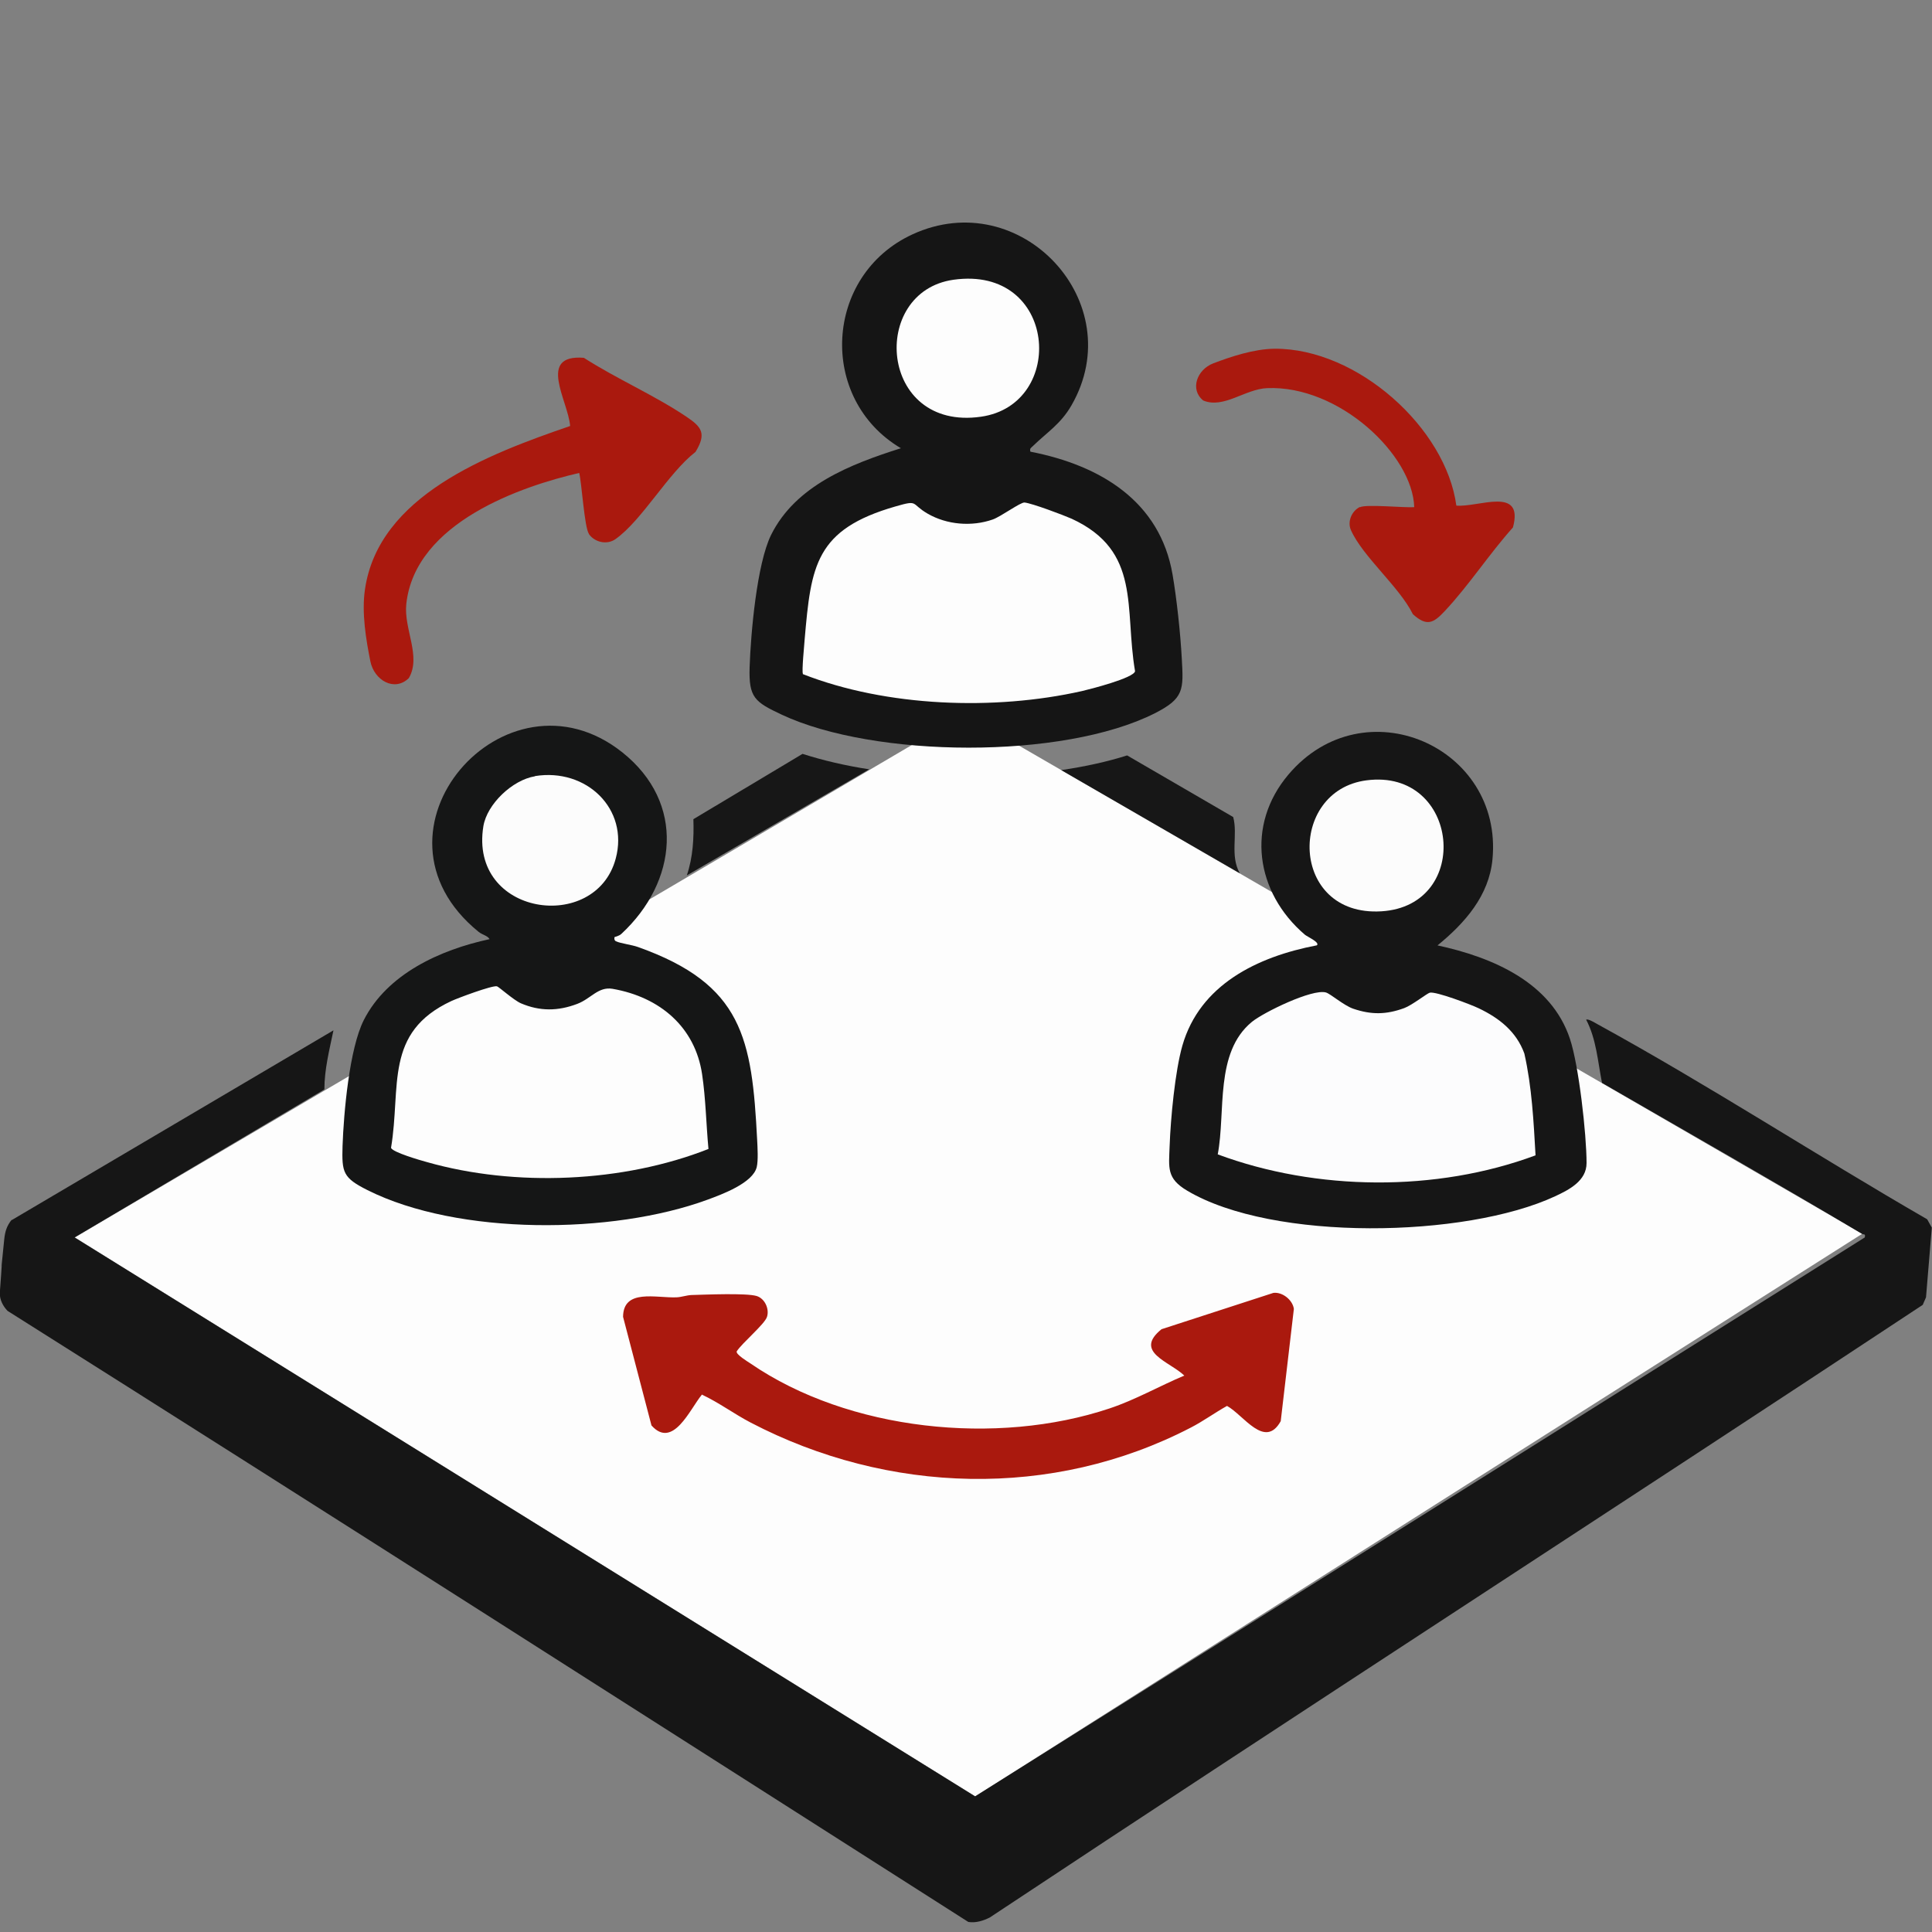
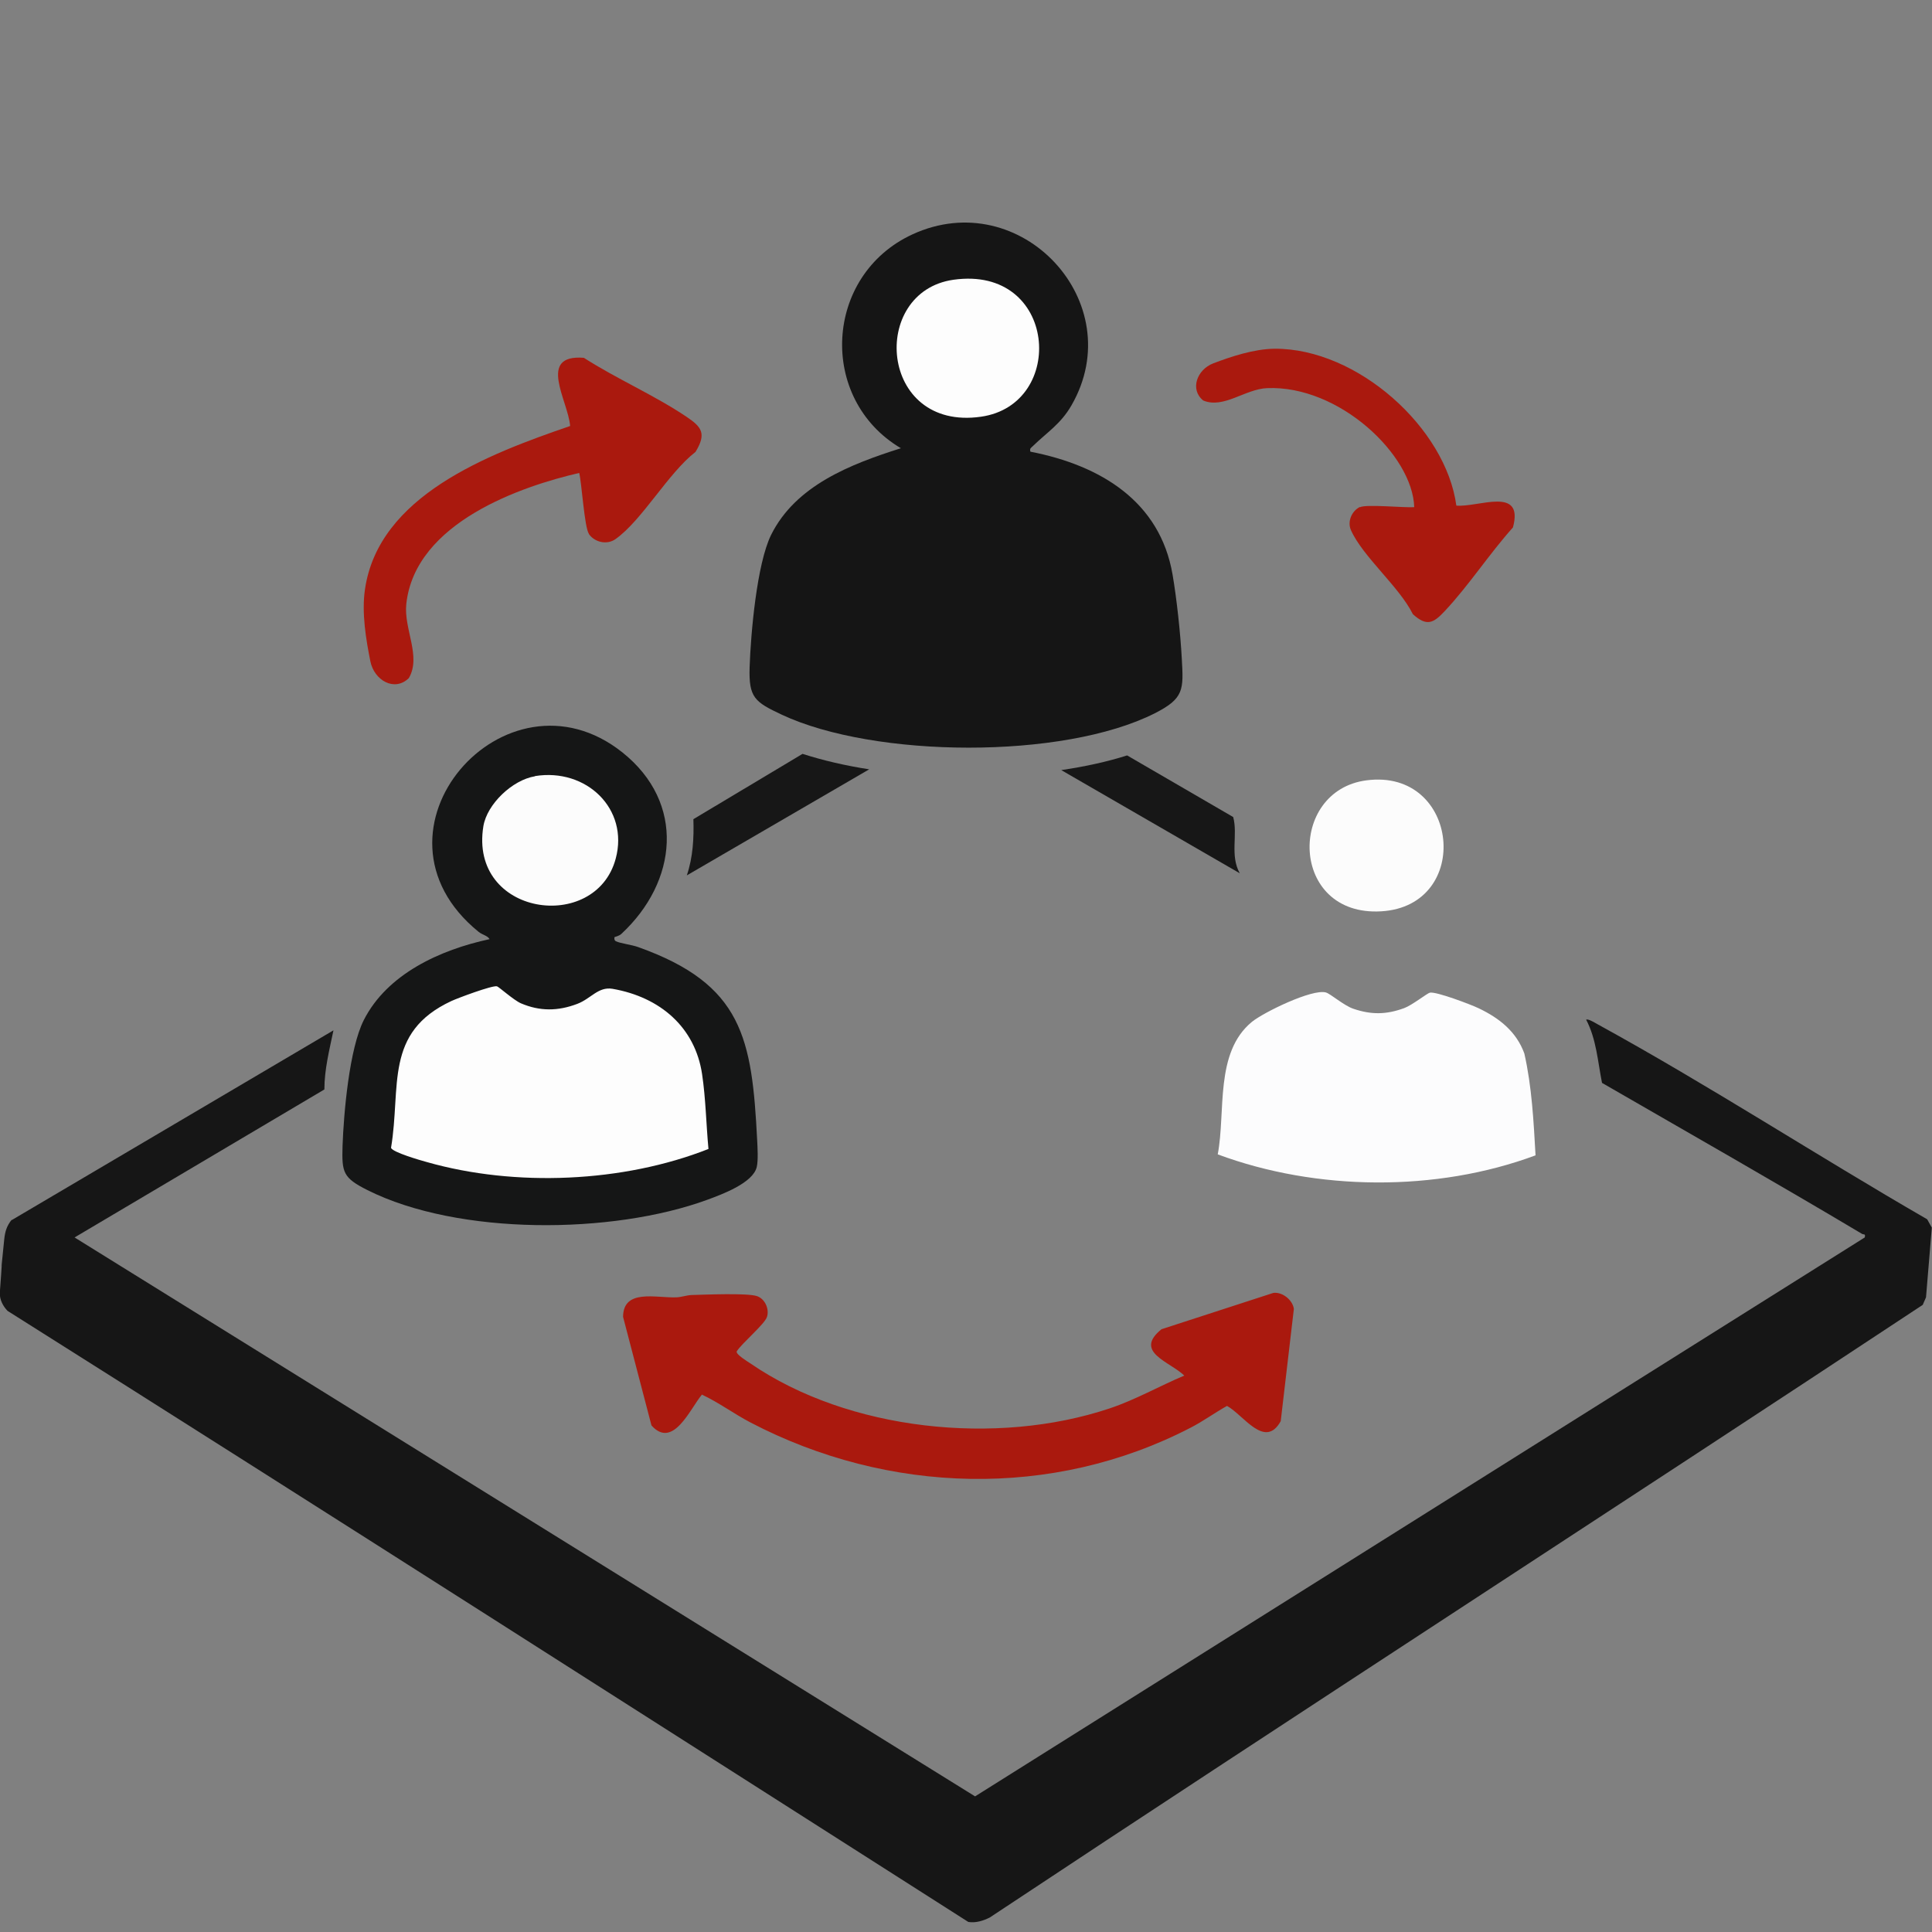
<svg xmlns="http://www.w3.org/2000/svg" id="Calque_1" viewBox="0 0 100 100">
  <rect x="0" y="0" width="100" height="100" fill="#808080" stroke="none" />
  <defs>
    <style>.cls-1{fill:#151616;}.cls-2{fill:#aa190e;}.cls-3{fill:#fcfcfc;}.cls-4{fill:#171717;}.cls-5{fill:#fcfcfd;}.cls-6{fill:#151515;}.cls-7{fill:#fdfdfd;}.cls-8{fill:#161616;}</style>
  </defs>
-   <polygon class="cls-7" points="3.87 64.05 49.92 36.96 96.39 63.86 50.48 92.98 3.87 64.05" />
  <path class="cls-8" d="M.61,63.15l16.65-9.82c-.21,1.01-.47,2.02-.47,3.06l-12.93,7.66,46.61,28.93,46.05-28.93c.05-.22-.06-.13-.15-.19-4.45-2.65-8.96-5.22-13.45-7.81-.22-1.1-.29-2.26-.82-3.27.09-.07.49.18.6.24,5.78,3.17,11.35,6.8,17.05,10.09l.24.43-.3,3.61-.17.39c-16.07,10.62-32.23,21.06-48.29,31.71-.34.17-.72.29-1.11.23-16.52-10.53-33.15-21.17-49.73-31.63-.24-.25-.41-.58-.4-.93.25-3.33-.09.49.23-2.78.04-.39.13-.69.38-1Z" />
  <path class="cls-6" d="M53.34,23.38c3.64.71,6.7,2.58,7.35,6.35.22,1.28.41,3.07.48,4.37.09,1.6.12,2.05-1.4,2.82-4.75,2.4-14.51,2.32-19.31.07-1.4-.66-1.71-.88-1.66-2.46.06-1.74.37-5.33,1.11-6.84,1.27-2.56,4.1-3.66,6.72-4.49-4.31-2.55-3.98-8.96.6-11.07,5.61-2.58,11.29,3.53,8.23,8.85-.56.97-1.25,1.38-2.01,2.12-.09.09-.16.1-.12.27Z" />
  <path class="cls-1" d="M31.81,48.5s-.05.16.07.22c.23.11.82.18,1.15.3,5.42,1.93,5.89,4.73,6.16,9.98.02.38.06,1.06-.02,1.4-.19.83-1.8,1.42-2.56,1.7-4.91,1.8-12.88,1.86-17.59-.5-1.27-.64-1.33-.91-1.29-2.28.06-1.71.35-5.04,1.1-6.52,1.21-2.39,3.95-3.64,6.51-4.19-.1-.18-.37-.22-.57-.38-6.41-5.21,1.4-14.09,7.44-9.29,3.29,2.62,2.86,6.7-.05,9.4-.12.11-.33.15-.34.16Z" />
-   <path class="cls-8" d="M74.39,48.93c2.88.62,5.9,1.92,6.87,4.84.46,1.38.86,4.94.86,6.43,0,.92-.9,1.38-1.63,1.72-4.64,2.16-14.6,2.35-19.04-.29-1.08-.64-.95-1.18-.91-2.32.05-1.4.28-3.87.66-5.19.9-3.14,3.86-4.6,6.96-5.19.18-.15-.52-.46-.62-.55-2.55-2.18-3.07-5.67-.85-8.29,3.9-4.61,11.12-1.45,10.56,4.39-.18,1.88-1.42,3.29-2.84,4.45Z" />
+   <path class="cls-8" d="M74.39,48.93Z" />
  <path class="cls-2" d="M36.32,72.2c-.6.72-1.49,2.83-2.6,1.58l-1.47-5.62c.01-1.47,1.7-.97,2.76-1.01.27-.01.52-.11.79-.12.71-.02,2.82-.11,3.36.05.43.13.67.67.54,1.08-.12.38-1.3,1.36-1.57,1.79-.04.16.56.52.71.62,5.08,3.49,12.76,4.28,18.59,2.33,1.35-.45,2.58-1.16,3.87-1.7-.76-.73-2.64-1.22-1.18-2.4l5.79-1.88c.47-.06,1,.37,1.06.83l-.68,5.81c-.82,1.47-1.92-.32-2.78-.79-.63.35-1.23.79-1.87,1.12-7.17,3.72-15.68,3.45-22.79-.26-.86-.45-1.65-1.04-2.53-1.45Z" />
  <path class="cls-4" d="M35.55,45.31c.32-.95.37-1.93.34-2.91l5.65-3.38c1.06.34,2.22.61,3.45.8l-9.44,5.49Z" />
  <path class="cls-4" d="M64.17,45.2l-9.24-5.34c1.22-.18,2.37-.43,3.41-.76l5.49,3.19c.25.92-.18,1.98.34,2.91Z" />
  <path class="cls-2" d="M30.48,27.63c-.23-.34-.37-2.62-.5-3.15-2.91.67-8.49,2.53-8.95,6.78-.14,1.3.79,2.71.13,3.84-.74.72-1.79.12-1.99-.87-.22-1.1-.46-2.5-.28-3.72.7-4.85,6.36-7,10.62-8.46-.1-1.3-1.73-3.72.71-3.53,1.68,1.08,3.66,1.94,5.31,3.05.79.53,1.05.87.47,1.82-1.42,1.1-2.77,3.55-4.15,4.52-.45.31-1.08.15-1.37-.27Z" />
-   <path class="cls-7" d="M41.56,34.88c-.07-.1.07-1.52.09-1.8.33-3.8.55-5.68,4.71-6.87,1.21-.35.76-.14,1.66.38.99.57,2.27.68,3.36.3.43-.15,1.44-.9,1.65-.88.39.04,2.01.65,2.44.84,3.62,1.67,2.72,4.63,3.28,7.89-.05.35-2.32.93-2.75,1.03-4.53,1.02-10.12.82-14.45-.88Z" />
  <path class="cls-7" d="M49.35,14.48c5.38-.76,5.88,6.46,1.42,7.09-5.28.75-5.78-6.47-1.42-7.09Z" />
  <path class="cls-7" d="M36.67,59.47c-4.41,1.74-10,1.98-14.57.68-.33-.09-1.79-.51-1.86-.74.53-3.16-.38-5.97,3.13-7.6.35-.16,2.09-.81,2.35-.76.08.01.87.72,1.24.88.98.42,1.92.41,2.92.03.71-.27,1.08-.9,1.82-.78,2.48.43,4.28,2,4.64,4.42.19,1.27.21,2.59.33,3.87Z" />
  <path class="cls-3" d="M27.69,40.17c2.66-.43,4.87,1.7,4.18,4.27-1.04,3.89-7.61,2.97-6.85-1.68.19-1.14,1.5-2.39,2.67-2.58Z" />
  <path class="cls-5" d="M79.48,59.8c-5.13,1.91-11.34,1.85-16.45-.05.42-2.2-.17-5.27,1.77-6.86.6-.49,3.12-1.72,3.83-1.52.24.07.92.67,1.41.84.94.32,1.71.31,2.64-.03.41-.15,1.19-.77,1.33-.8.32-.07,2.14.62,2.53.81,1.07.51,1.95,1.21,2.36,2.34.39,1.72.48,3.52.58,5.28Z" />
  <path class="cls-3" d="M70.73,40.39c4.82-.63,5.51,6.5.76,6.78s-4.86-6.25-.76-6.78Z" />
  <path class="cls-2" d="M70.4,26.25c.33-.16,2.33.04,2.8,0-.08-2.7-3.89-6.32-7.62-6.16-1.14.05-2.25,1.08-3.3.64-.71-.57-.32-1.6.51-1.92.92-.35,2.11-.75,3.19-.76,4.28-.02,8.86,4.1,9.4,8.12,1.14.1,3.51-1.03,2.93,1.13-1.22,1.36-2.29,3.01-3.53,4.33-.59.63-.93.81-1.65.16-.71-1.43-2.6-2.98-3.21-4.36-.19-.44.05-.99.47-1.19Z" />
</svg>